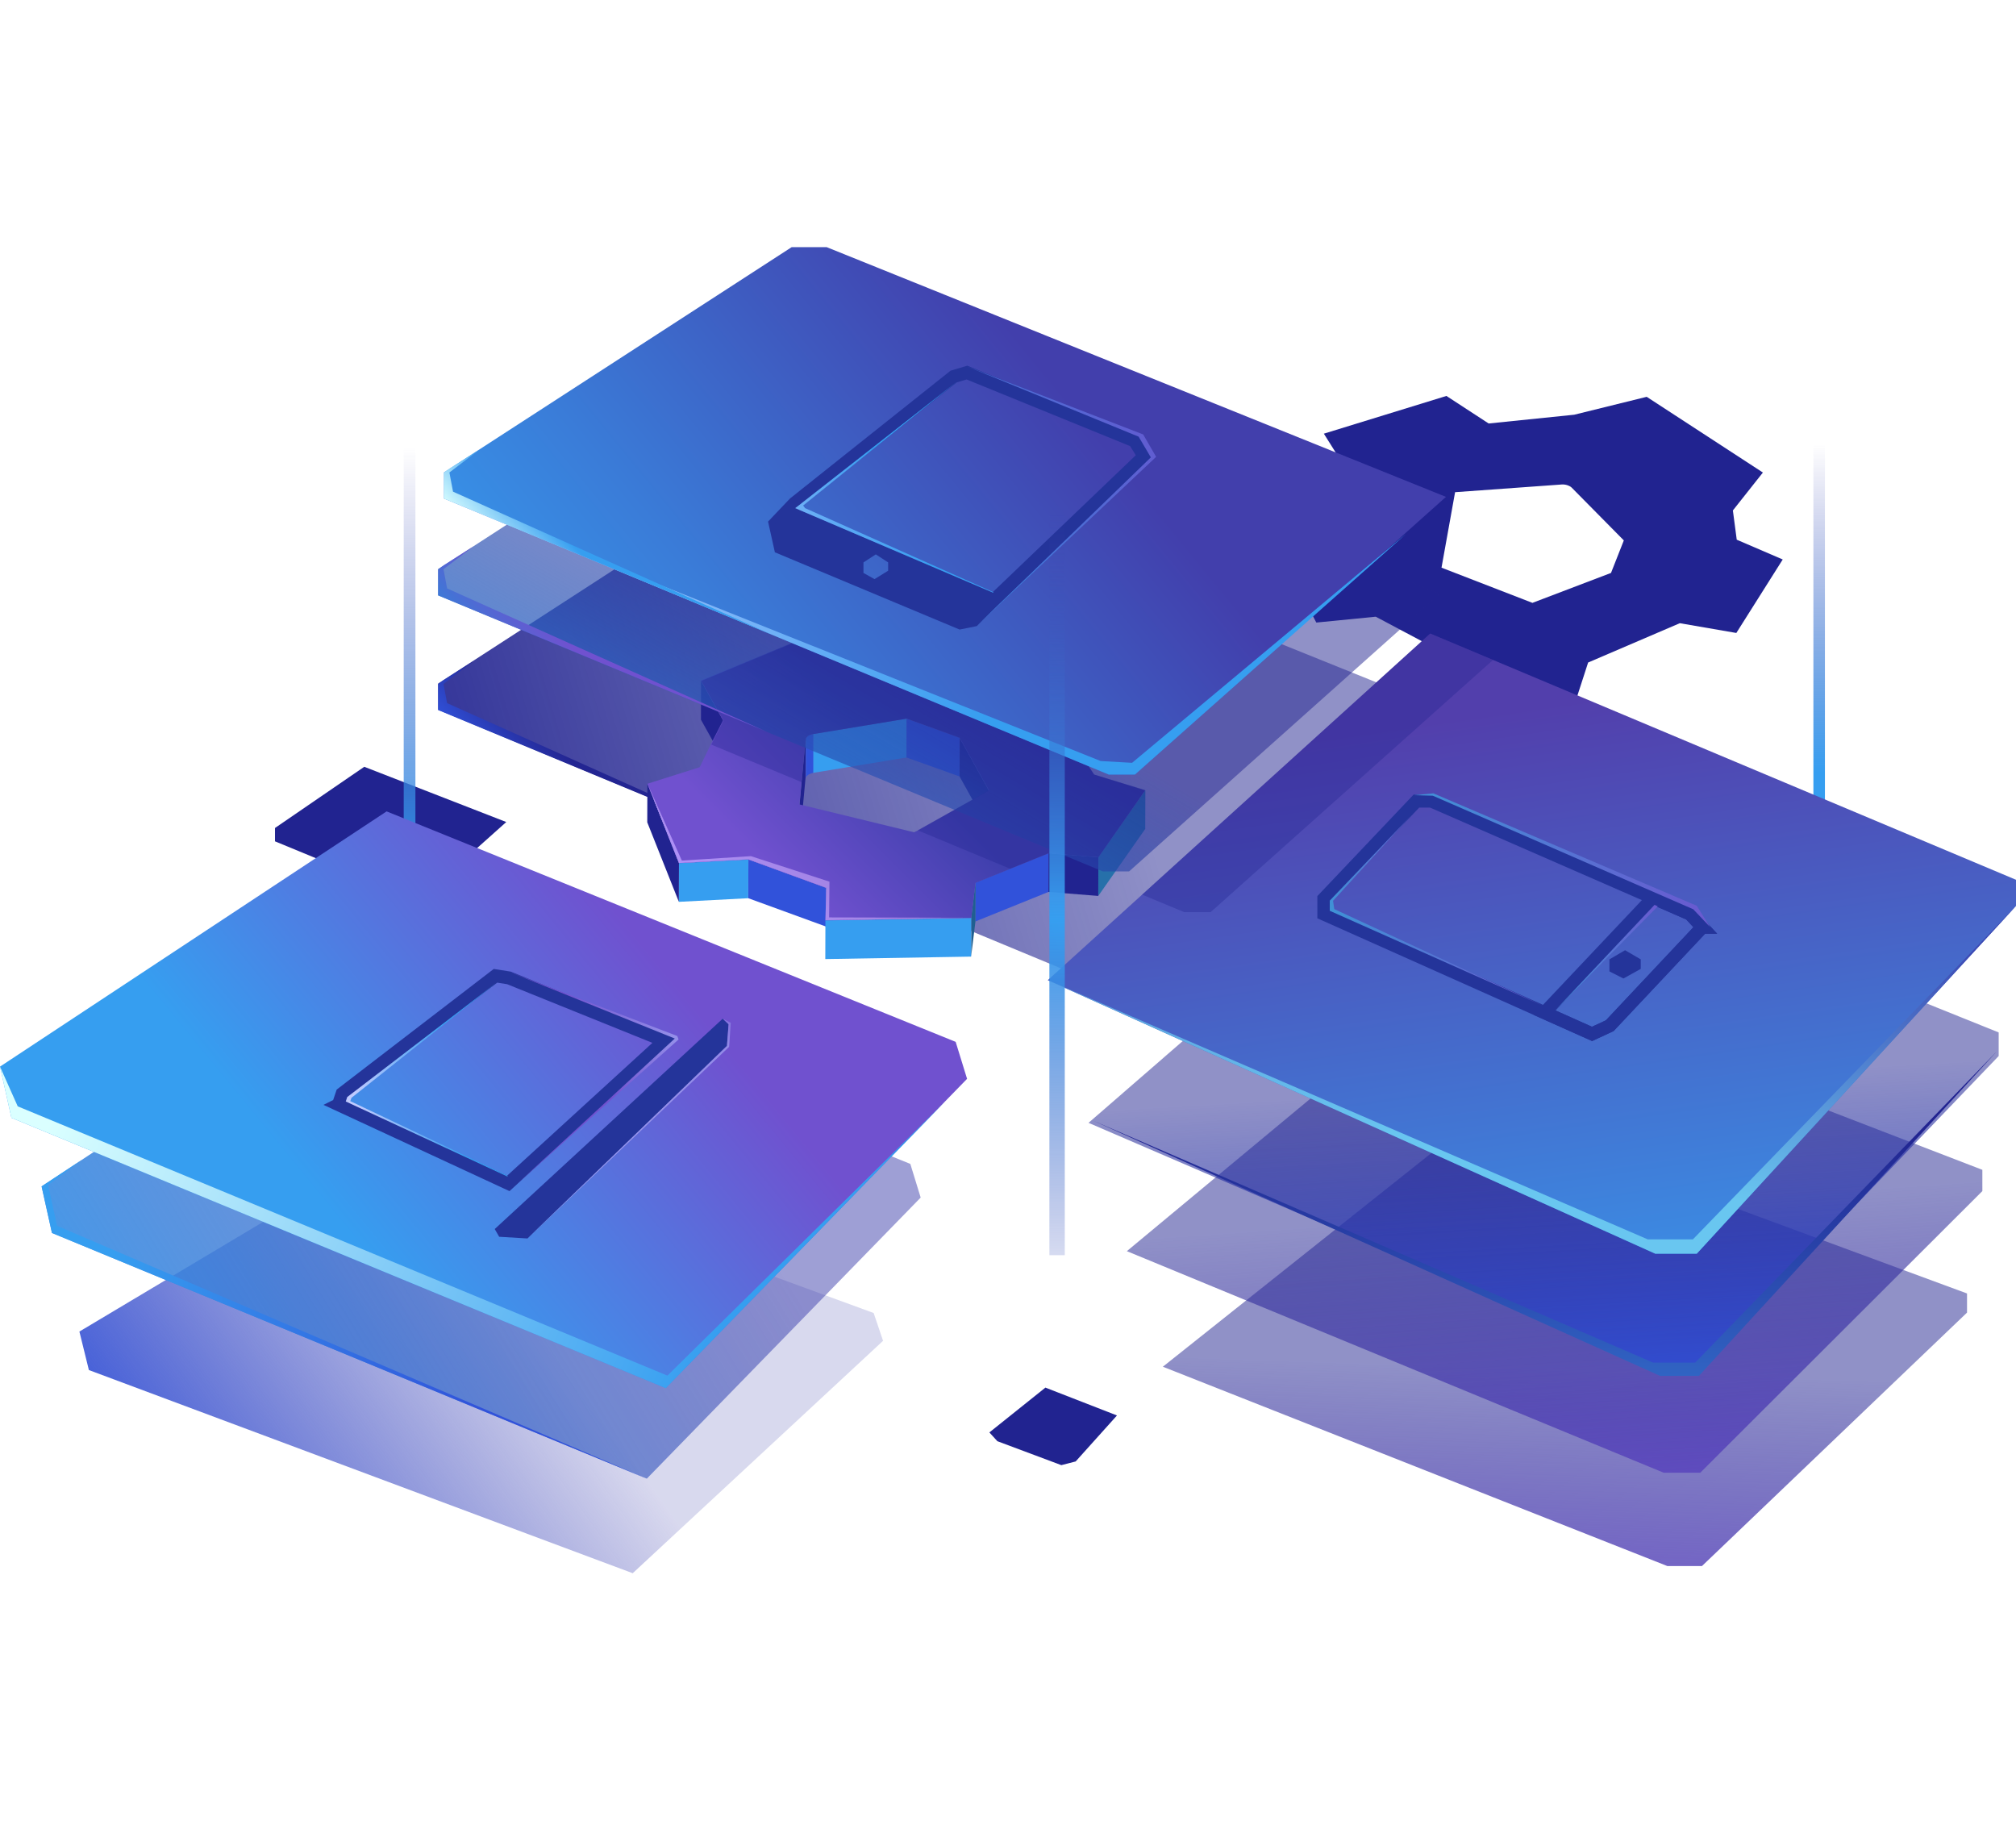
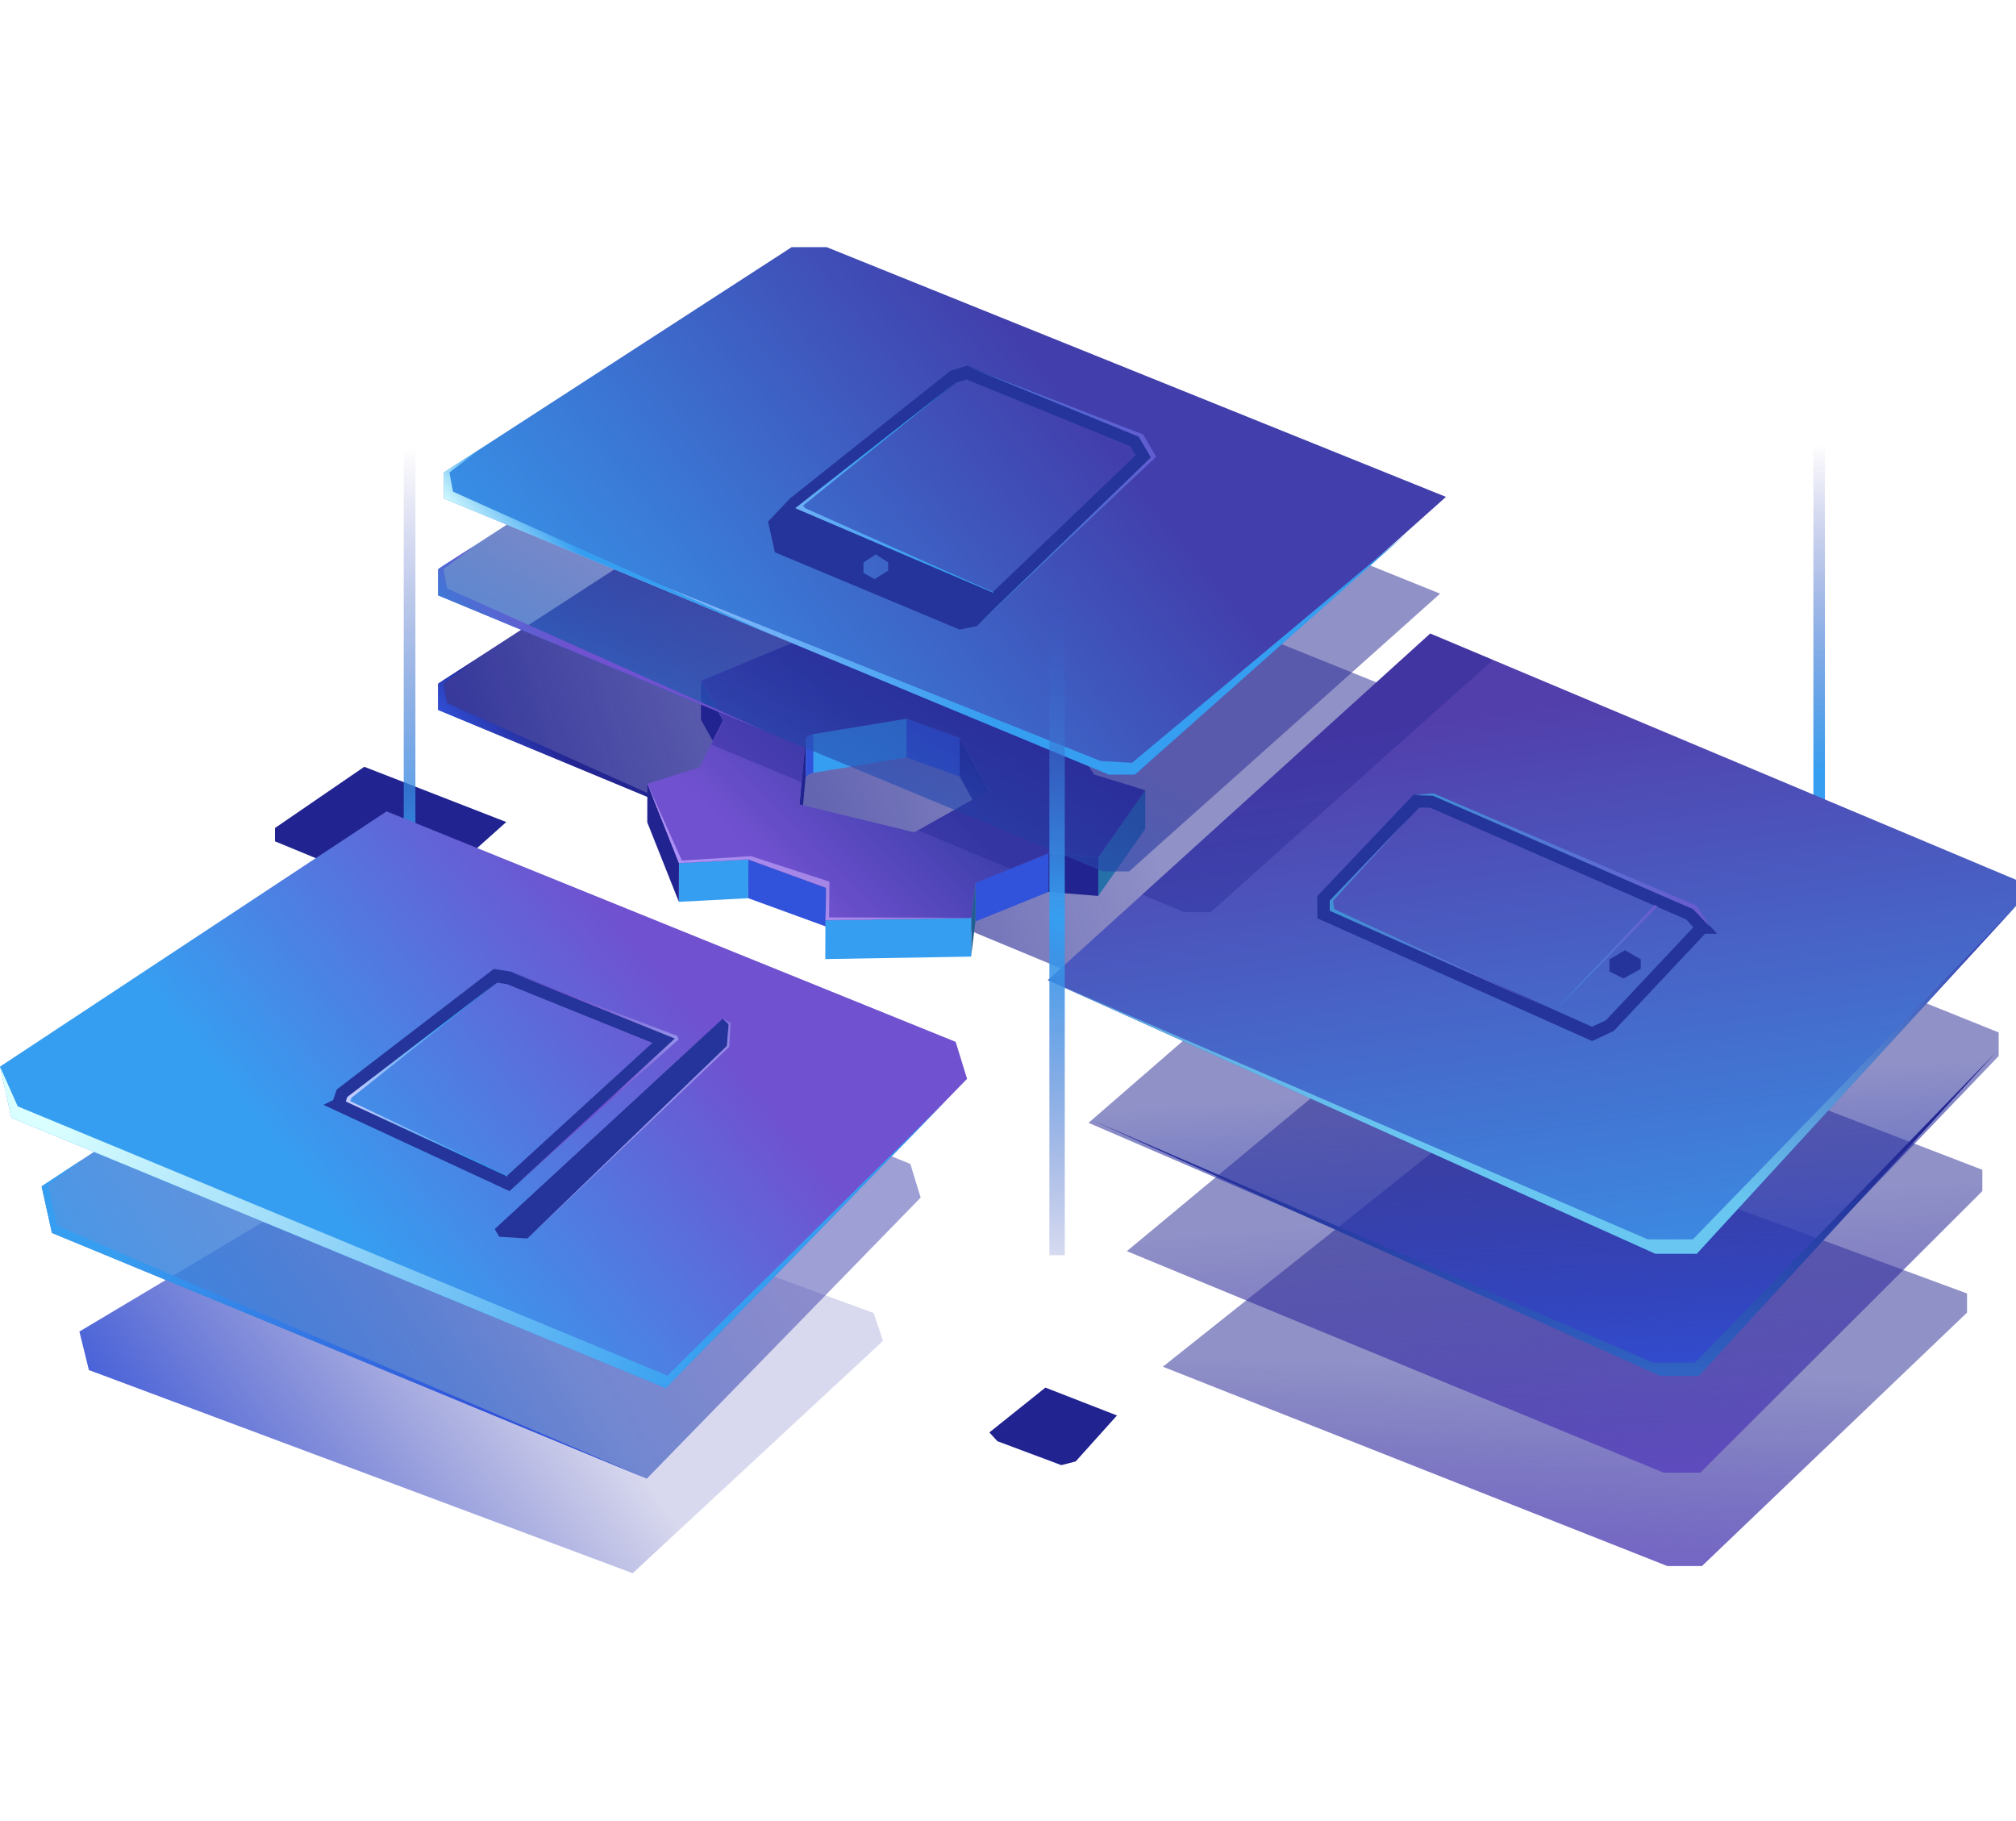
<svg xmlns="http://www.w3.org/2000/svg" xmlns:xlink="http://www.w3.org/1999/xlink" width="310" height="280" fill="none">
  <style>.B{fill:#212390}.C{fill:#3152da}.D{fill:#369ef0}.E{stroke:#24349a}.F{stroke-width:2}.G{stroke-miterlimit:10}</style>
  <g clip-path="url(#g)">
    <path d="M67.377 109.128v-4.031l53.458-34.628h5.38l95.231 38.398-47.827 42.698h-4.039L67.377 109.128z" fill="url(#B)" />
    <path d="M72.819 101.643l-4.588 2.906-.864.62v4.004l50.427 20.935-49.041-21.997-.558-2.951 4.624-3.517z" fill="url(#C)" />
-     <path d="M258.304 95.821l-14.098 6.046-1.718 5.299-19.1-1.916-1.17-4.76-10.67-5.667-9.14.9-7-13.414 8.277-1.098 3.842-8.232-3.959-6.298 18.848-5.803 6.496 4.237 13.153-1.349 11.147-2.753 17.868 11.642-4.616 5.83.594 4.498 7.072 3.041-7.135 11.3-8.691-1.502zm-22.698-3.113l12.118-4.615 1.97-5.002-7.998-8.097c-.069-.067-.144-.127-.225-.18a2.33 2.33 0 0 0-1.394-.315l-16.329 1.178-2.087 11.606 13.945 5.398" class="B" />
    <path d="M280.618 66.214h-1.772v92.207h1.772V66.214z" fill="url(#D)" />
    <path d="M42.285 127.31v2.051l21.439 8.844 2.69-1.601 11.435-10.212-21.835-8.493-13.729 9.411z" class="B" />
    <path d="M63.878 51.387h-1.799v87.268h1.799V51.387z" fill="url(#E)" />
    <path d="M152.135 220.247l8.619-6.892 11.003 4.283-6.352 7.071-2.204.567-9.834-3.68-1.232-1.349z" class="B" />
    <path d="M166.277 104.98l-.009 5.974-4.319 4.508.018-5.974 4.31-4.508z" fill="#2874b1" />
    <path d="M111.208 110.81l-.009 5.974-3.41-6.118.009-5.974 3.41 6.118z" class="B" />
    <path d="M139.406 110.496l-.018 5.974-14.386 2.366.018-5.974 14.386-2.366z" class="D" />
    <g class="C">
      <path d="M147.574 113.411l-.018 5.974-8.169-2.915.018-5.974 8.169 2.915zm-22.519-.541v5.965c-.62.108-1.07.414-1.133.783v-5.974c.027-.369.477-.675 1.133-.774z" />
    </g>
    <mask id="A" maskUnits="userSpaceOnUse" x="123" y="112" width="3" height="8">
      <path d="M125.054 112.871v5.965c-.621.108-1.071.414-1.134.783v-5.974c.027-.369.477-.675 1.134-.774z" fill="#fff" />
    </mask>
    <g mask="url(#A)" class="C">
      <path d="M124.975 112.871v5.992l-.297.072v-5.974l.288-.072" />
      <path d="M124.685 112.943v5.974c-.13.041-.254.098-.369.171v-5.974c.119-.071.246-.128.378-.171" />
      <path d="M124.307 113.114v5.974c-.072.039-.139.087-.198.144v-5.974a1.1 1.1 0 0 1 .189-.144" />
      <path d="M124.154 113.259v5.974l-.099.108v-5.974a.51.51 0 0 1 .099-.108zm-.134.107v5.974a.56.56 0 0 0-.063.09v-5.974a.56.56 0 0 1 .063-.09z" />
      <path d="M123.957 113.465v5.974a.45.45 0 0 0 0 .09v-5.974c.012-.032.027-.062.045-.09" />
    </g>
    <g class="B">
      <path d="M152.062 121.508l-.018 5.974-4.489-8.097.018-5.974 4.489 8.097zm-28.177-7.863l-.018 5.973-.935 10.041.018-5.974.935-10.04z" />
    </g>
    <path d="M176.121 121.48l-.018 5.974-7.224 10.302.018-5.974 7.224-10.302z" fill="#2670aa" />
    <path d="M168.896 131.782l-.018 5.974-7.665-.612.009-5.974 7.674.612z" class="B" />
    <path d="M115.079 132.133l-.018 5.974-10.67.557.018-5.973 10.67-.558z" class="D" />
    <path d="M104.406 132.69l-.018 5.974-4.859-12.227.018-5.964 4.859 12.217z" class="B" />
    <g class="C">
      <path d="M161.22 131.17l-.009 5.974-11.219 4.534.018-5.974 11.21-4.534zm-34.149 5.335l-.018 5.974-11.992-4.372.018-5.974 11.992 4.372z" />
    </g>
    <path d="M150.012 135.704l-.018 5.974-.666 5.407.018-5.974.666-5.407z" fill="#205f90" />
    <path d="M149.344 141.111l-.018 5.974-22.42.378.018-5.974 22.42-.378z" class="D" />
    <path d="M168.239 119.096l-6.298-9.608 4.318-4.499-16.014-7.062-7.494 3.842-7.197-.9-6.865-4.858-20.917 8.619 3.41 6.117-1.872 3.68-1.718 3.536-8.043 2.546 4.858 12.217 10.67-.557 11.984 4.381-.135 4.975 22.42-.378.665-5.398 5.281-2.132 5.929-2.393 7.675.603 7.197-10.302-7.854-2.429zm-27.692 8.871l-17.616-4.282.315-3.41.621-6.631c.063-.36.513-.674 1.134-.773l14.394-2.376 8.151 2.969 4.499 8.097-10.976 6.163-.522.243z" fill="url(#F)" />
    <path d="M13.667 210.656l-1.457-5.92 49.41-29.491 72.72 26.639 1.449 4.274-38.497 35.735-83.624-31.237z" fill="url(#G)" />
    <path d="M7.989 189.577l-1.592-7.162 54.043-35.672 79.54 32.217 1.592 5.174-42.113 43.22-91.47-37.777z" fill="url(#H)" />
    <path d="M1.754 171.871L0 163.999l59.45-39.244 87.502 35.438 1.755 5.686-46.333 47.557-100.62-41.565z" fill="url(#I)" />
    <path d="M67.377 91.549v-4.04l53.458-34.628h5.38l95.231 38.398-47.827 42.707h-4.039L67.377 91.549z" fill="url(#J)" />
    <path opacity=".33" d="M176.119 121.48l-7.197 10.301-7.675-.603-5.928 2.394-14.206-5.902 10.976-6.163-4.499-8.097-8.142-2.915-14.394 2.375c-.621.099-1.071.414-1.134.774l-.621 6.63-13.927-5.784 1.872-3.68-3.41-6.118 20.917-8.619 6.865 4.858 7.197.9 7.432-3.904 16.023 7.062-4.319 4.498 6.298 9.609 7.872 2.384z" class="B" />
    <path d="M68.277 76.659v-4.031L121.736 38h5.38l95.23 38.398-47.826 42.698h-4.031L68.277 76.659z" fill="url(#K)" />
    <path d="M68.277 76.658l102.212 42.438h4.031l41.762-37.067-42.203 35.258-4.813-.27L68.277 76.658z" fill="url(#L)" />
    <path d="M178.811 210.143l48.843-38.857 74.816 27.593v2.942l-40.764 38.974h-5.308l-77.587-30.652z" fill="url(#M)" />
    <path d="M173.277 192.374l51.956-43.175 79.594 30.67v3.266l-43.373 43.301h-5.641l-82.536-34.062z" fill="url(#N)" />
    <path d="M167.385 172.645l55.276-47.98 84.677 34.08v3.625l-46.144 48.115h-6.001l-87.808-37.84z" fill="url(#O)" />
    <path d="M310 135.272v4.031l-49.086 53.458h-6.388l-93.413-42.05 14.512-13.154 44.3-40.143 9.662 4.058 80.413 33.8z" fill="url(#P)" />
    <path opacity=".33" d="M229.587 101.472l-43.436 38.784h-4.03l-6.496-2.699 44.3-40.143 9.662 4.058z" class="B" />
    <g class="E F G">
      <path d="M261.759 142.569l-14.233 15.141-2.717 1.26-7.305-3.266-33.936-15.159v-2.367l14.233-15.006h2.303l34.071 14.88 5.704 2.493 1.88 2.024z" />
-       <path d="M261.759 142.569l-14.233 15.142-2.717 1.259-7.305-3.266 16.671-17.651 5.704 2.492 1.88 2.024z" />
+       <path d="M261.759 142.569z" />
    </g>
    <path d="M247.482 147.508v1.853l2.151 1.089 2.663-1.476v-1.466l-2.411-1.404-2.403 1.404z" fill="#24349a" />
    <path d="M175.931 70.153l-23.527 22.519-2.69 2.672-2.051.414-27.647-11.561-.819-3.698 2.96-3.113 24.48-19.487 2.052-.612 25.766 10.499 1.476 2.366z" class="E F G" />
    <g fill="#24349a">
      <path d="M122.275 78.125l-3.086 2.375.828 3.698 27.179 11.498 2.051-.414 4.031-3.904-31.003-13.252zm14.296 9.626l-2.096 1.296-1.7-.954v-1.619l1.898-1.233 1.898 1.233v1.277zM76.074 188.974l35.06-32.343.9.855-.252 3.328-30.67 29.609-4.354-.261-.684-1.188z" />
    </g>
    <path d="M52.045 169.847l26.118 12.11 24.004-21.943-23.914-9.654-2.06-.324-23.571 18.102-.576 1.709z" class="E F G" />
    <path d="M163.731 57.648h-2.366v135.347h2.366V57.648z" fill="url(#Q)" />
    <path d="M0 163.999l1.754 7.872 100.62 41.565 42.95-44.048-42.698 42.123-99.9-41.403L0 163.999z" fill="url(#R)" />
    <path d="M161.113 150.711l93.413 42.05h6.388L310 139.303l-49.689 51.263h-6.927l-92.271-39.855z" fill="url(#S)" />
    <path d="M168.076 172.303l87.196 39.252h5.965l45.82-49.905-46.387 47.863h-6.468l-86.126-37.21z" fill="url(#T)" />
    <path d="M73.729 69.128l-4.588 2.906-.864.612v4.013l50.427 20.935-49.041-21.997-.558-2.951 4.624-3.518z" fill="url(#U)" />
    <path d="M72.819 84l-4.588 2.915-.864.612v4.012l50.427 20.927-49.041-21.988-.558-2.96L72.819 84z" fill="url(#V)" />
    <path d="M147.061 58.737L123.256 77.37l-.315.252-.666.504 30.445 13 .054-.063-28.978-12.937-.297-.396 23.562-18.992z" fill="url(#W)" />
    <path d="M148.717 56.344l26.369 10.796 1.88 3.185-26.756 25.893 27.566-25.973-1.988-3.446-27.071-10.454z" fill="url(#X)" />
    <path d="M76.453 151.017l-22.492 17.228-.567.432-.225.684 24.831 11.525.09-.081-24.228-11.498.189-.513 22.402-17.777z" fill="url(#Y)" />
    <path d="M111.137 156.631l.9.855-.252 3.328-30.67 29.609 31.003-29.465.252-3.688-1.233-.639z" fill="url(#Z)" />
    <path d="M78.451 149.479l25.308 10.202-24.291 22.393 24.876-22.249-.198-.531-25.695-9.815z" fill="url(#a)" />
    <path d="M12.622 178.312l-6.226 4.103 1.592 7.161 91.47 37.778-90.678-38.875-1.394-6.28 5.236-3.887z" fill="url(#b)" />
    <path d="M204.479 138.475v1.565l32.73 14.584-32.038-14.845-.189-1.277 11.993-13.108-12.496 13.081z" fill="url(#c)" />
    <path d="M220.32 122.344l40.053 17.463 2.6 2.753-2.069-3.293-40.494-17.283-2.996.279 2.906.081z" fill="url(#d)" />
    <path d="M239.168 155.317l15.249-16.185.495.225-15.744 15.96z" fill="url(#e)" />
    <path d="M99.549 120.473l4.858 12.217 10.67-.558 11.984 4.382-.135 4.975 22.42-.378-21.853-.054.054-5.497-12.083-3.922-10.616.683-5.299-11.848z" fill="url(#f)" />
  </g>
  <defs>
    <linearGradient id="B" x1="53.468" y1="138.889" x2="170.281" y2="104.161" xlink:href="#h">
      <stop stop-color="#212390" />
      <stop offset="1" stop-color="#212390" stop-opacity=".5" />
    </linearGradient>
    <linearGradient id="C" x1="82.761" y1="126.734" x2="90.372" y2="119.681" xlink:href="#h">
      <stop stop-color="#3152da" />
      <stop offset="1" stop-color="#232592" />
    </linearGradient>
    <linearGradient id="D" x1="279.736" y1="118.791" x2="279.736" y2="68.31" xlink:href="#h">
      <stop stop-color="#369ef0" />
      <stop offset="1" stop-color="#3e3fac" stop-opacity="0" />
    </linearGradient>
    <linearGradient id="E" x1="62.973" y1="136.666" x2="62.973" y2="68.77" xlink:href="#h">
      <stop stop-color="#369ef0" />
      <stop offset="1" stop-color="#3e3fac" stop-opacity="0" />
    </linearGradient>
    <linearGradient id="F" x1="120.448" y1="136.136" x2="139.683" y2="116.901" xlink:href="#h">
      <stop offset=".02" stop-color="#7051cf" />
      <stop offset=".98" stop-color="#3e3fac" />
    </linearGradient>
    <linearGradient id="G" x1="25.218" y1="244.304" x2="82.536" y2="203.576" xlink:href="#h">
      <stop offset=".01" stop-color="#3152da" />
      <stop offset="1" stop-color="#3e3fac" stop-opacity=".2" />
    </linearGradient>
    <linearGradient id="H" x1="8.817" y1="230.638" x2="106.008" y2="171.088" xlink:href="#h">
      <stop offset=".01" stop-color="#369ef0" />
      <stop offset="1" stop-color="#3e3fac" stop-opacity=".5" />
    </linearGradient>
    <linearGradient id="I" x1="51.695" y1="188.299" x2="102.095" y2="146.941" xlink:href="#h">
      <stop offset=".01" stop-color="#369ef0" />
      <stop offset=".98" stop-color="#7051cf" />
    </linearGradient>
    <linearGradient id="J" x1="108.78" y1="150.081" x2="140.151" y2="96.65" xlink:href="#h">
      <stop stop-color="#369ef0" />
      <stop offset="1" stop-color="#212390" stop-opacity=".5" />
    </linearGradient>
    <linearGradient id="K" x1="85.758" y1="125.025" x2="163.966" y2="61.032" xlink:href="#h">
      <stop stop-color="#369ef0" />
      <stop offset=".39" stop-color="#3a7cd8" />
      <stop offset="1" stop-color="#423fac" />
    </linearGradient>
    <linearGradient id="L" x1="91.273" y1="47.806" x2="163.265" y2="92.322" xlink:href="#h">
      <stop stop-color="#bfcaff" />
      <stop offset="1" stop-color="#369ef0" />
    </linearGradient>
    <linearGradient id="M" x1="238.738" y1="260.471" x2="240.483" y2="210.458" xlink:href="#h">
      <stop offset=".01" stop-color="#7051cf" />
      <stop offset="1" stop-color="#212390" stop-opacity=".5" />
    </linearGradient>
    <linearGradient id="N" x1="243.101" y1="245.149" x2="239.034" y2="185.825" xlink:href="#h">
      <stop offset=".01" stop-color="#7051cf" />
      <stop offset="1" stop-color="#212390" stop-opacity=".5" />
    </linearGradient>
    <linearGradient id="O" x1="240.321" y1="217.808" x2="237.415" y2="166.626" xlink:href="#h">
      <stop stop-color="#3152da" />
      <stop offset="1" stop-color="#212390" stop-opacity=".5" />
    </linearGradient>
    <linearGradient id="P" x1="246.465" y1="218.411" x2="230.712" y2="109.443" xlink:href="#h">
      <stop offset=".01" stop-color="#369ef0" />
      <stop offset="1" stop-color="#523fac" />
    </linearGradient>
    <linearGradient id="Q" x1="162.544" y1="78.827" x2="162.544" y2="206.814" xlink:href="#h">
      <stop stop-color="#3e3fac" stop-opacity="0" />
      <stop offset=".49" stop-color="#369ef0" />
      <stop offset="1" stop-color="#3e3fac" stop-opacity="0" />
    </linearGradient>
    <linearGradient id="R" x1="20.477" y1="145.475" x2="117.227" y2="191.34" xlink:href="#h">
      <stop stop-color="#daffff" />
      <stop offset="1" stop-color="#369ef0" />
    </linearGradient>
    <linearGradient id="S" x1="229.344" y1="177.872" x2="237.657" y2="133.887" xlink:href="#h">
      <stop offset=".01" stop-color="#69c6f0" />
      <stop offset="1" stop-color="#3d4ab4" />
    </linearGradient>
    <linearGradient id="T" x1="237.567" y1="225.698" x2="237.567" y2="173.346" xlink:href="#h">
      <stop stop-color="#367cd6" />
      <stop offset="1" stop-color="#212390" />
    </linearGradient>
    <linearGradient id="U" x1="83.68" y1="94.22" x2="91.291" y2="87.166" xlink:href="#h">
      <stop stop-color="#daffff" />
      <stop offset="1" stop-color="#369ef0" />
    </linearGradient>
    <linearGradient id="V" x1="82.761" y1="109.101" x2="90.372" y2="102.038" xlink:href="#h">
      <stop stop-color="#3a7bd7" />
      <stop offset="1" stop-color="#7051cf" />
    </linearGradient>
    <linearGradient id="W" x1="108.169" y1="97.396" x2="140.368" y2="80.06" xlink:href="#h">
      <stop stop-color="#bfcaff" />
      <stop offset="1" stop-color="#369ef0" />
    </linearGradient>
    <linearGradient id="X" x1="147.529" y1="77.234" x2="185.396" y2="58.548" xlink:href="#h">
      <stop stop-color="#3a7bd7" />
      <stop offset="1" stop-color="#7051cf" />
    </linearGradient>
    <linearGradient id="Y" x1="54.735" y1="169.361" x2="70.183" y2="167.022" xlink:href="#h">
      <stop stop-color="#bfcaff" />
      <stop offset="1" stop-color="#369ef0" />
    </linearGradient>
    <linearGradient id="Z" x1="101.799" y1="179.887" x2="91.632" y2="167.742" xlink:href="#h">
      <stop offset=".01" stop-color="#b4c5ff" />
      <stop offset="1" stop-color="#7051cf" />
    </linearGradient>
    <linearGradient id="a" x1="111.829" y1="150.207" x2="90.111" y2="160.5" xlink:href="#h">
      <stop offset=".01" stop-color="#b4c5ff" />
      <stop offset="1" stop-color="#7051cf" />
    </linearGradient>
    <linearGradient id="b" x1="73.818" y1="202.532" x2="17.516" y2="203.485" xlink:href="#h">
      <stop stop-color="#3152da" />
      <stop offset="1" stop-color="#369ef0" />
    </linearGradient>
    <linearGradient id="c" x1="207.429" y1="150.971" x2="231.568" y2="137.512" xlink:href="#h">
      <stop offset=".01" stop-color="#3a99d7" />
      <stop offset="1" stop-color="#7051cf" />
    </linearGradient>
    <linearGradient id="d" x1="223.793" y1="141.561" x2="257.404" y2="122.812" xlink:href="#h">
      <stop offset=".01" stop-color="#3a99d7" />
      <stop offset="1" stop-color="#7051cf" />
    </linearGradient>
    <linearGradient id="e" x1="235.128" y1="153.725" x2="259.321" y2="140.238" xlink:href="#h">
      <stop offset=".01" stop-color="#3a99d7" />
      <stop offset="1" stop-color="#7051cf" />
    </linearGradient>
    <linearGradient id="f" x1="128.104" y1="125.853" x2="116.984" y2="140.868" xlink:href="#h">
      <stop stop-color="#9b7bd7" />
      <stop offset="1" stop-color="#ae91f7" />
    </linearGradient>
    <clipPath id="g">
      <path fill="#fff" d="M0 0h310v280H0z" />
    </clipPath>
    <linearGradient id="h" gradientUnits="userSpaceOnUse" />
  </defs>
</svg>